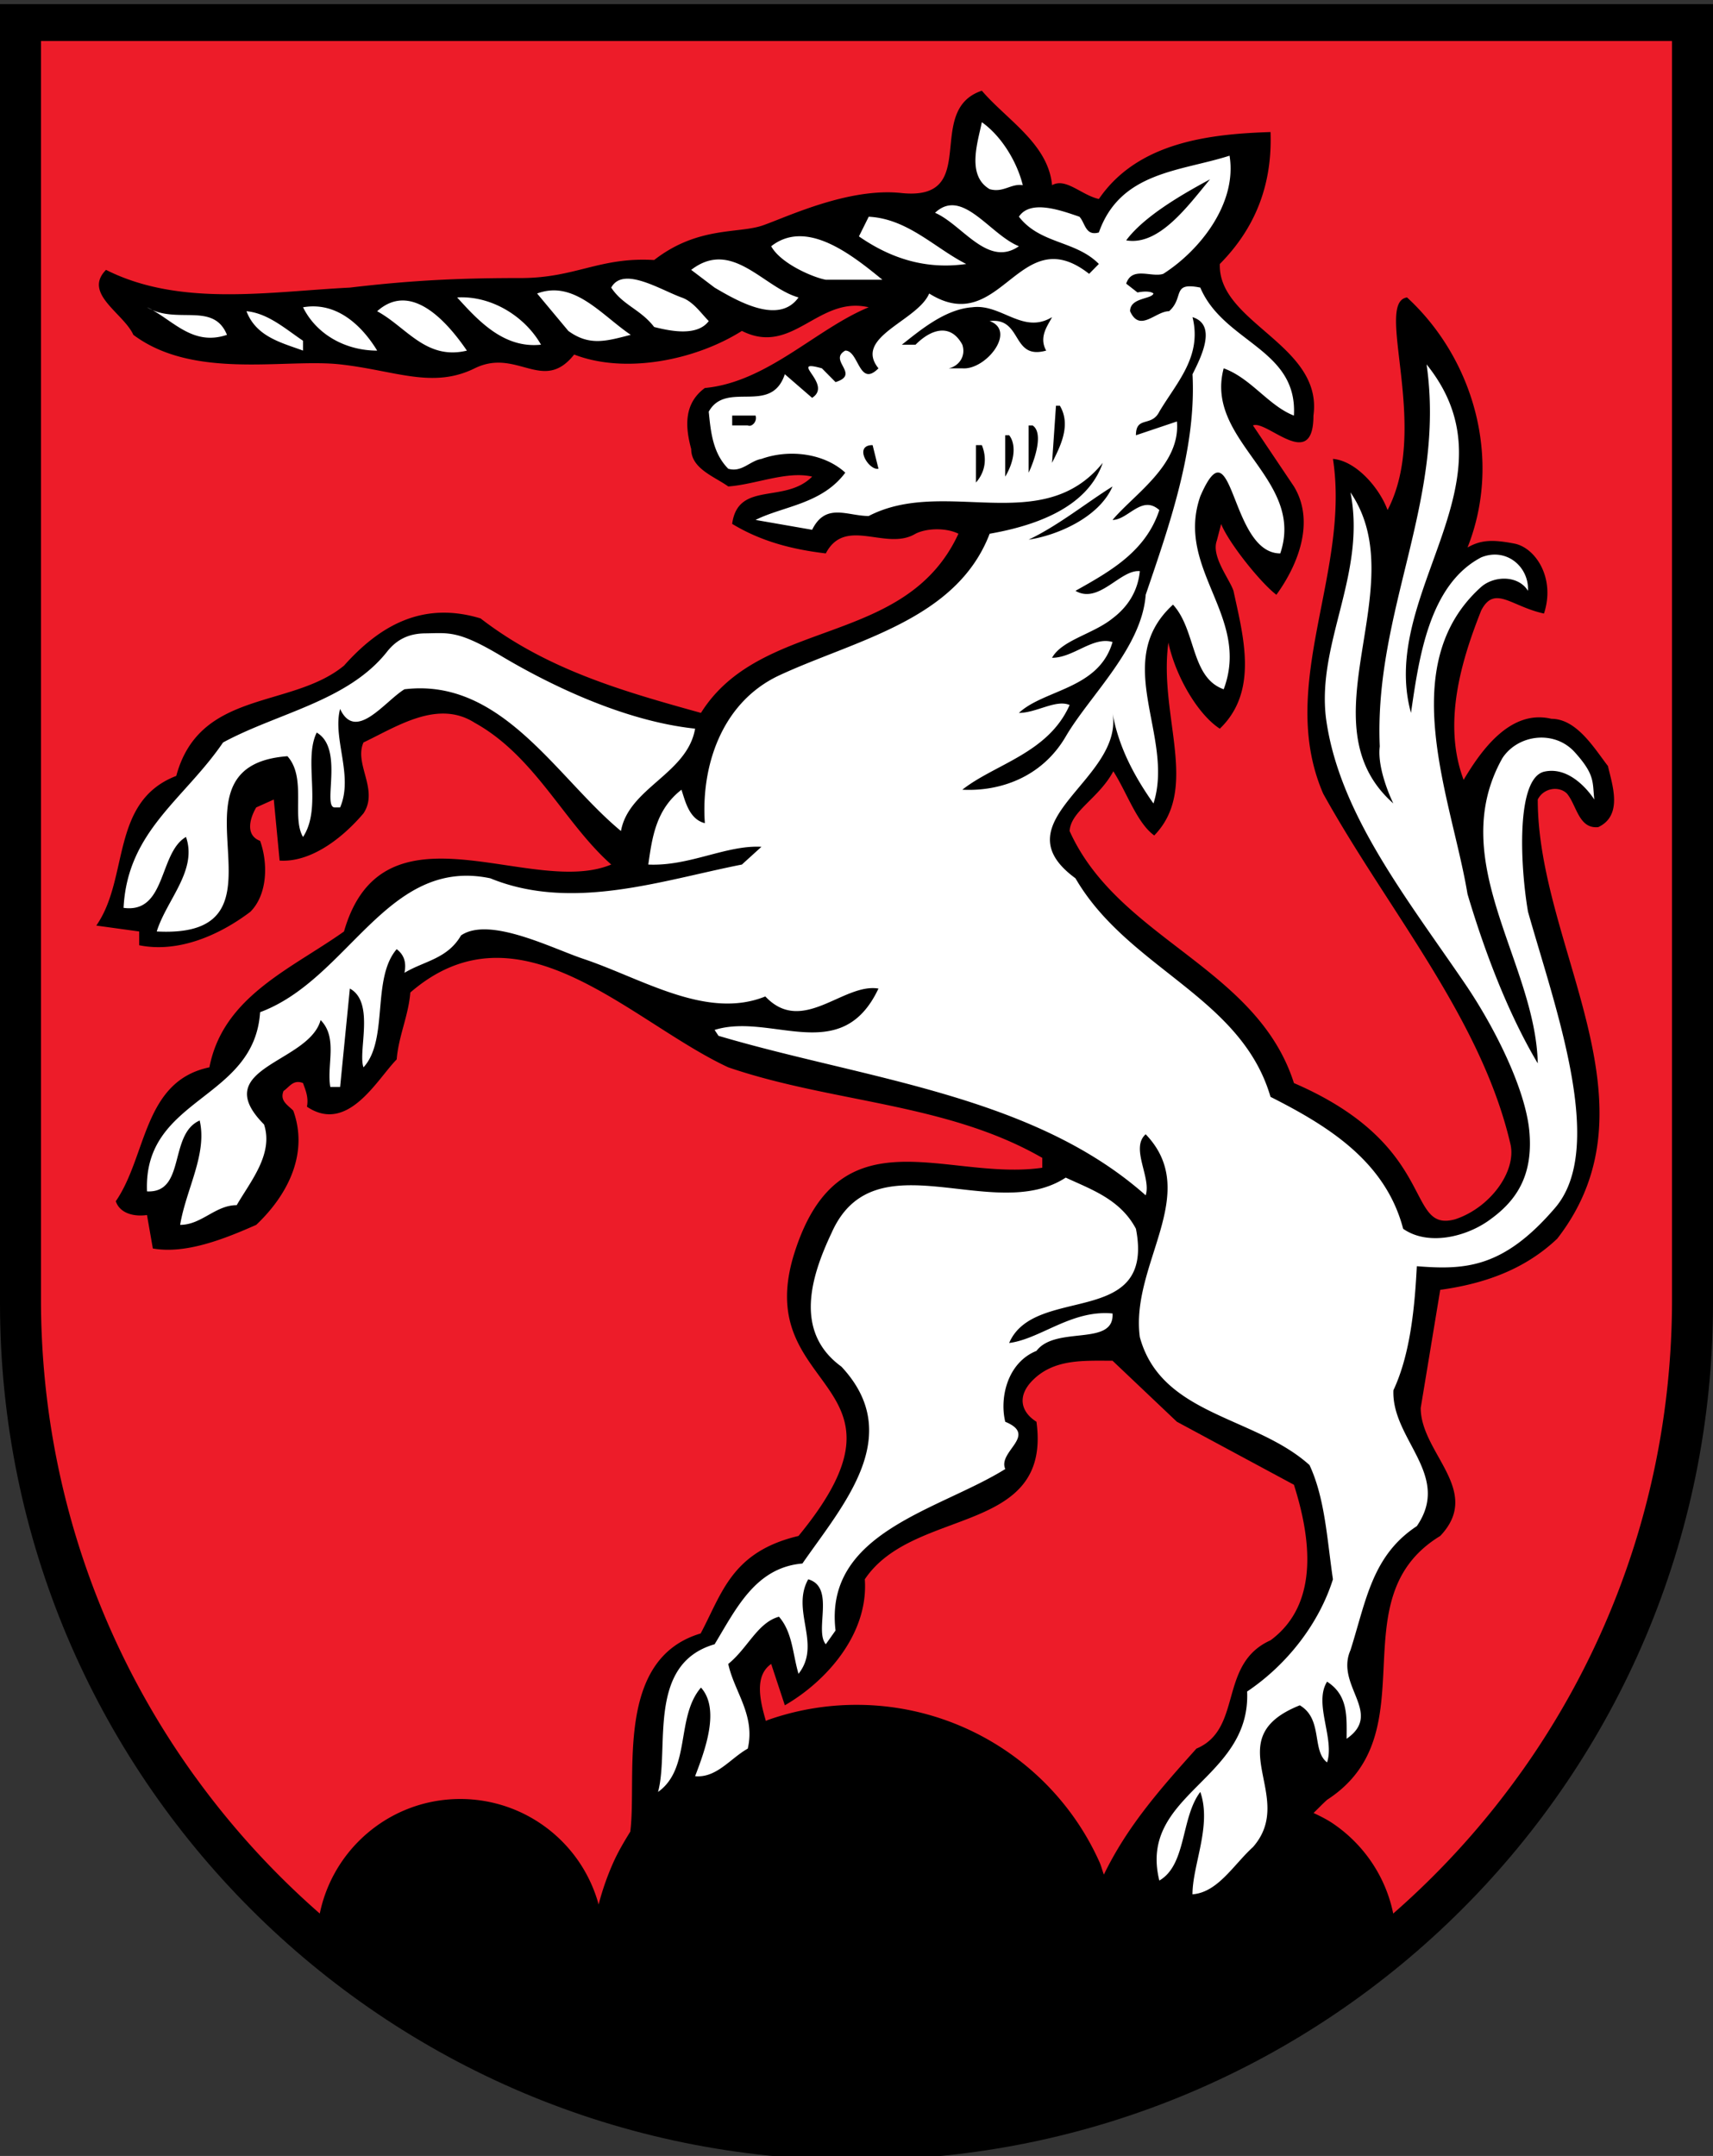
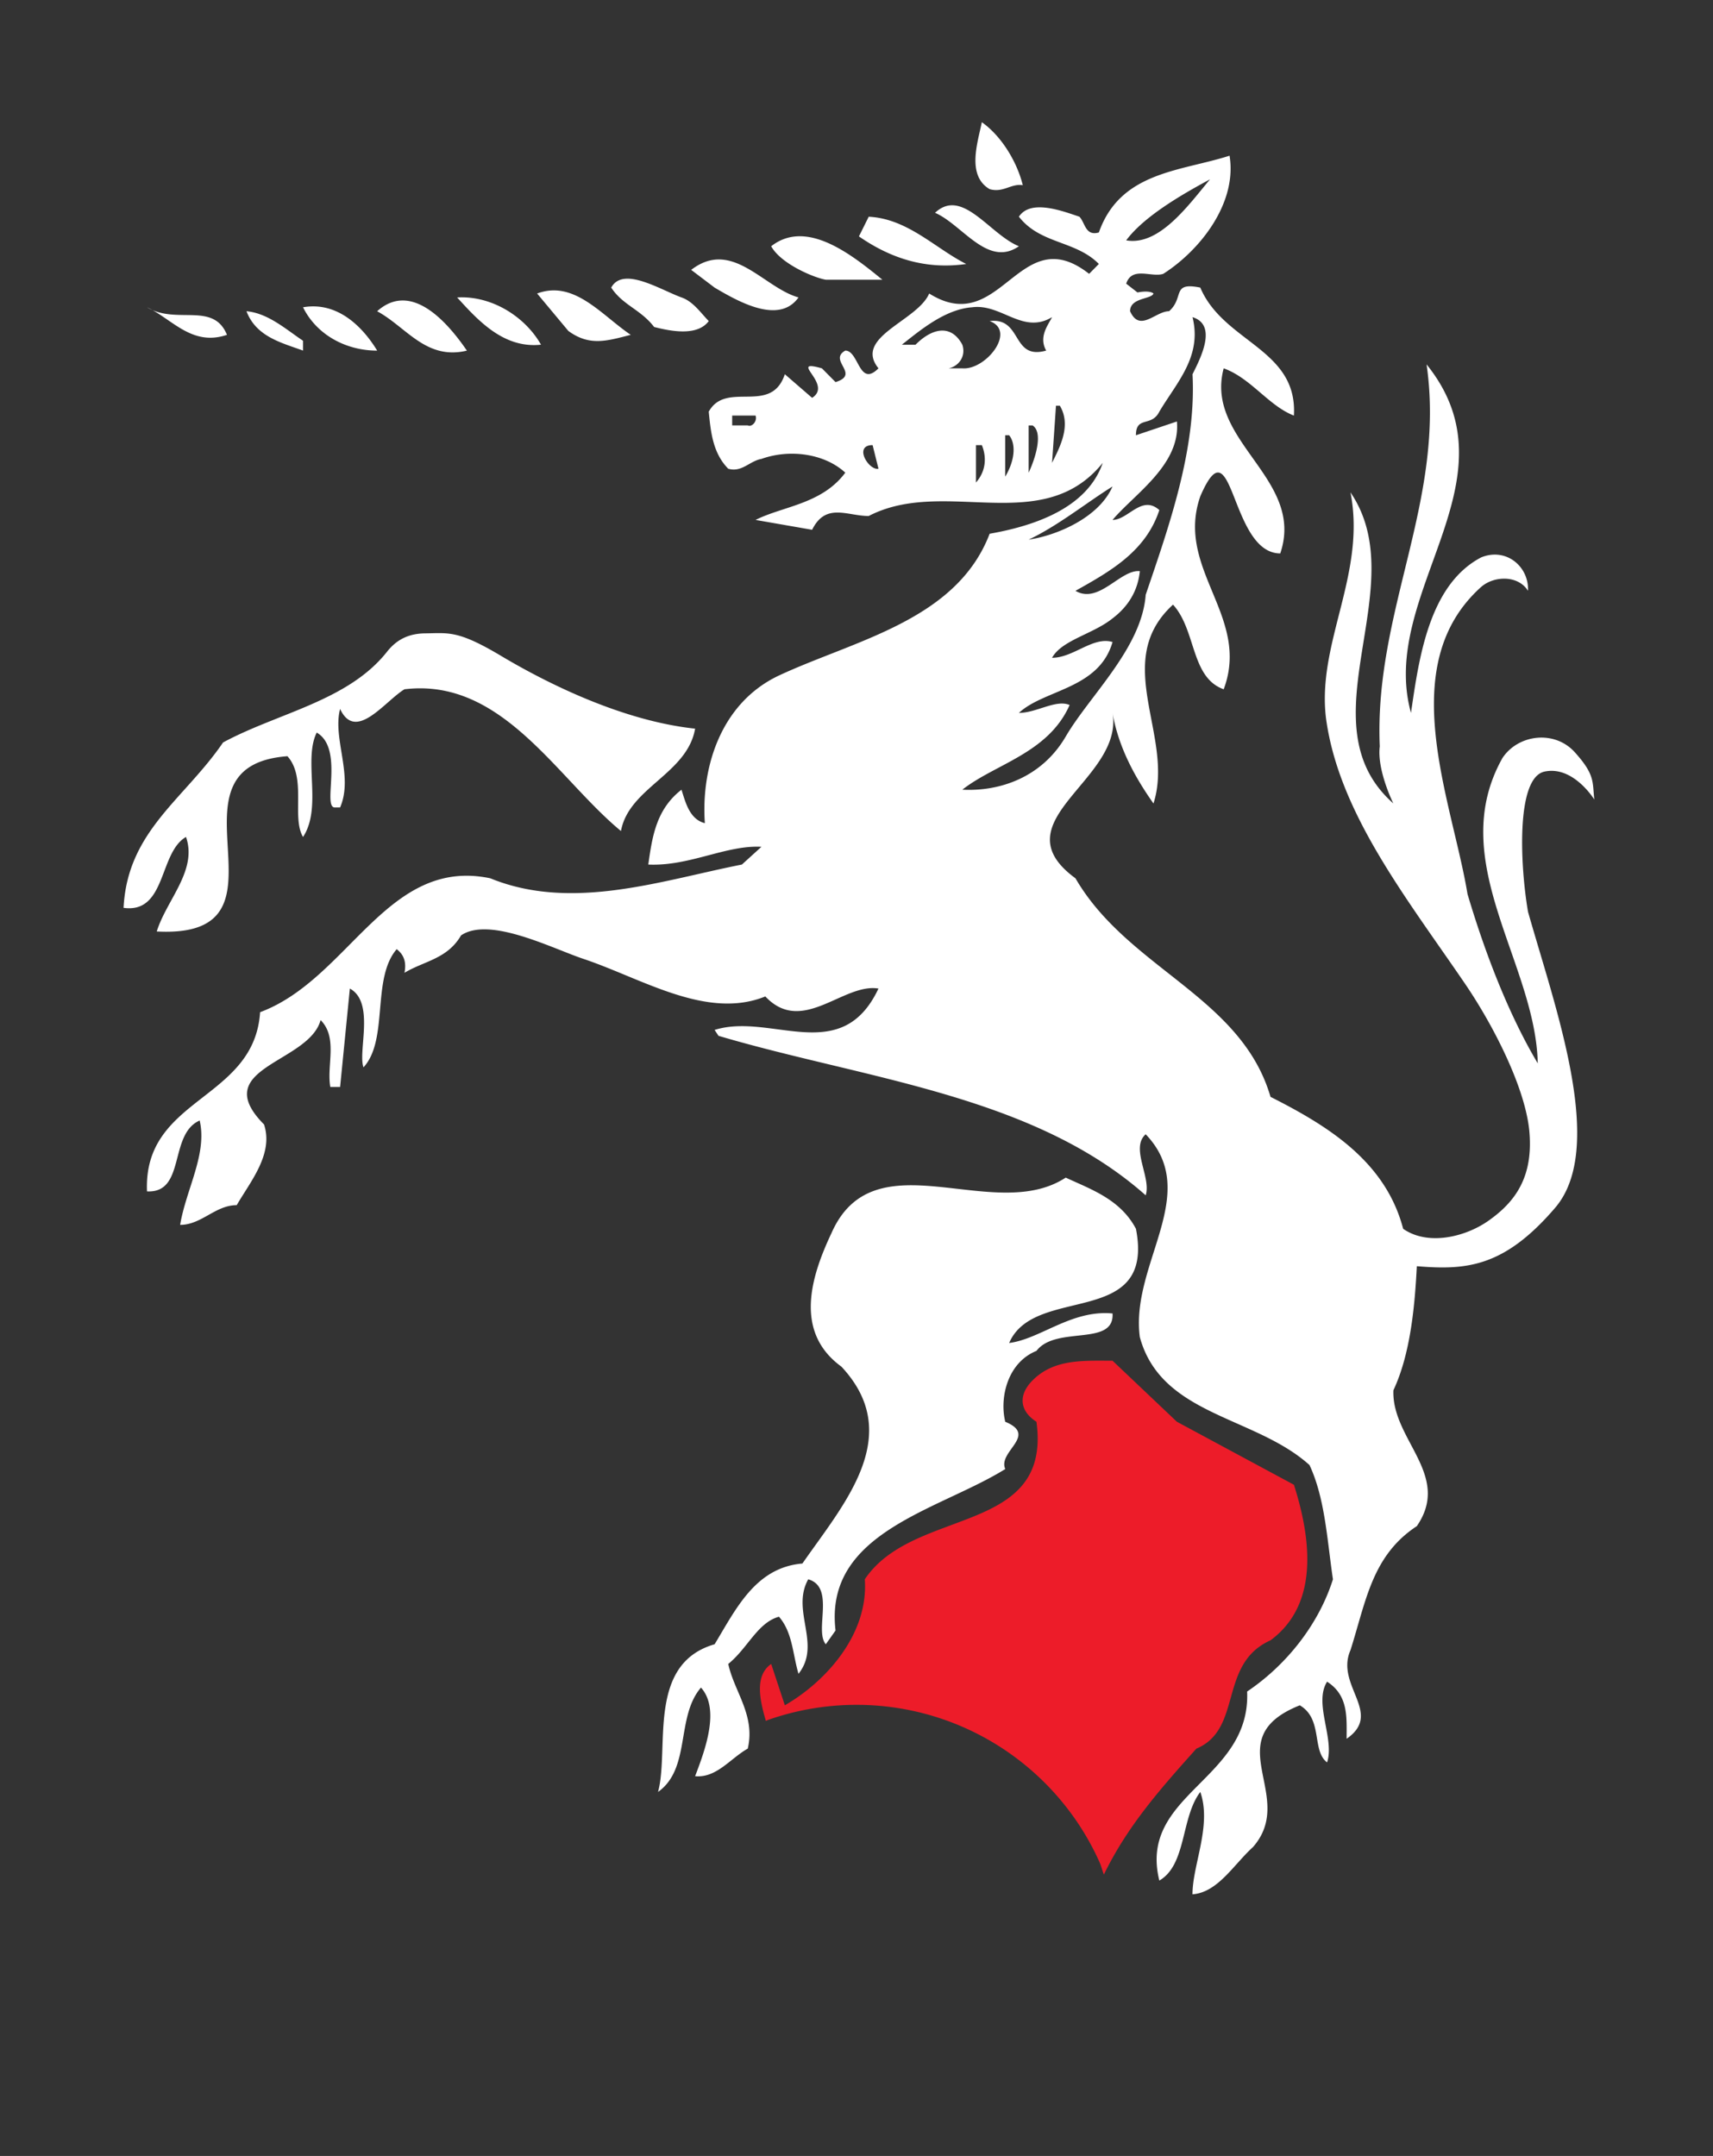
<svg xmlns="http://www.w3.org/2000/svg" viewBox="-209 -313 418 526" width="418" height="526">
  <rect x="-209" y="-313" width="418" height="526" fill="#333333" stroke="none" />
-   <path stroke="#000" stroke-width="10" d="M-204-307V5c0 112.666 91.334 204 204 204S204 117.666 204 5v-312z" fill="#e22" style="fill:#000;fill-opacity:1" />
-   <path style="fill:#ed1c29;fill-opacity:1;stroke:none" d="M10 10v307a201.576 201.576 0 0 0 1.027 20.355v.002a198.45 198.45 0 0 0 7.914 38.842 197.583 197.583 0 0 0 8.63 22.721 198.126 198.126 0 0 0 19.493 33.809c.344.48.697.954 1.045 1.431a198.586 198.586 0 0 0 2.819 3.772 201.94 201.94 0 0 0 8.352 10.193l.001.002a200.058 200.058 0 0 0 18.752 18.734v-.006a34.719 34.719 0 0 1 2.04-6.568 34.92 34.92 0 0 1 3.226-5.945 35.182 35.182 0 0 1 4.275-5.18 35.182 35.182 0 0 1 5.18-4.275 34.92 34.92 0 0 1 5.945-3.227 34.719 34.719 0 0 1 6.569-2.039 35.167 35.167 0 0 1 7.054-.71 35.069 35.069 0 0 1 11.338 1.882 34.967 34.967 0 0 1 9.887 5.285 35.074 35.074 0 0 1 7.713 8.135 35.078 35.078 0 0 1 4.816 10.436c.924-3.567 2.132-7 3.598-10.278 1.175-2.627 2.632-5.074 4.123-7.49 1.73-13.601-3.97-42.052 17.176-48.357 5.244-9.852 7.582-19.932 23.875-23.788 31.648-38.488-12.028-34.467-.955-69.175 11.072-34.71 37.124-17.292 60.445-20.657v-2.406c-23.321-13.448-51.403-13.448-76.63-22.096-23.799-11.048-50.928-41.314-77.581-18.254-.477 5.766-2.855 10.57-3.332 16.33-4.762 4.807-11.902 18.261-21.897 11.532.477-2.4-.476-4.325-.953-5.766-2.378-.959-3.325.965-4.756 1.924-.953 2.4.953 3.365 2.377 4.807 3.809 10.565-1.424 20.654-9.04 27.86-7.617 3.366-17.136 7.206-25.23 5.765l-1.429-8.164c-3.326.476-6.663-.483-7.611-3.366 7.611-11.048 6.662-29.303 22.844-32.668 3.331-17.295 19.99-24.018 32.845-33.142 9.518-33.15 45.689-8.173 65.207-16.338-11.425-10.09-18.565-26.419-33.322-34.584-9.041-5.765-19.035.96-27.129 4.8-2.378 5.284 3.809 11.53 0 17.296-5.71 6.724-13.327 12.006-20.467 11.529l-1.423-14.895-4.286 1.924c-1.43 2.4-2.855 6.725.948 8.166 1.907 5.283 1.908 12.971-2.377 17.295-7.617 5.765-17.613 10.09-27.131 8.166v-3.36l-10.47-1.44c8.093-11.531 3.33-30.269 19.517-36.516 5.71-21.137 28.078-16.331 40.933-26.903 8.565-9.606 19.037-15.847 33.317-11.523 16.181 12.49 34.745 17.772 53.781 23.055 14.757-23.538 49.98-15.849 62.83-43.715-2.855-1.441-7.618-1.441-10.473 0-7.14 4.324-17.134-4.326-21.89 4.804-8.094-.964-15.71-2.88-22.85-7.205 1.43-10.57 12.849-4.807 19.518-11.53-6.192-1.442-13.802 1.923-20.47 2.4-3.333-2.4-9.042-4.325-9.042-9.125-1.43-5.289-1.903-11.048 3.33-14.895 15.233-1.441 27.131-14.412 39.98-19.695-12.372-2.883-18.56 12.013-30.939 5.765-11.42 7.207-28.553 10.57-40.931 5.764-7.612 9.607-13.959-1.717-24.276 3.365-10.325 5.087-19.443.51-32.838-.965s-35.7 3.849-50.45-7.205c-2.385-5.283-12.379-10.084-6.669-15.85C43.961 74.97 65.856 71.13 85.37 70.17c16.181-1.924 28.22-2.332 41.666-2.332 13.447 0 19.23-5.179 32.588-4.399 10.732-8.332 20.568-6.353 26.57-8.464 6.003-2.112 21.026-9.307 33.875-7.866 19.513 1.924 5.24-20.178 19.514-24.978 6.192 7.206 16.187 12.966 17.14 23.055 3.332-1.918 7.141 2.406 11.42 3.365 9.519-13.93 27.129-15.854 41.885-16.336.477 12.971-3.808 23.542-12.373 32.19-.476 14.407 25.224 19.696 22.846 36.986 0 13.936-11.426.965-14.758 2.406l10 14.889c5.233 8.647.948 19.219-4.285 26.425-3.808-2.882-11.6-12.588-13.479-17.264l-1.053 4.047c-1.43 3.842 3.108 9.37 4.061 12.252 2.378 11.054 6.186 24.503-3.332 33.633-5.238-3.365-10.754-12.606-12.552-20.998-2.424 17.88 7.734 35.53-3.448 47.05-4.204-3.028-6.656-10.439-9.984-15.658-3.533 6.599-10.407 9.713-10.668 14.585 11.902 26.42 45.693 33.143 54.74 61.486 35.639 15.388 26.964 36.594 39.34 33.234 8.639-2.853 15.01-11.78 13.49-18.337-7.14-30.744-29.985-57.17-45.695-85.514-11.42-26.42 6.67-53.805 2.385-81.666 5.71.482 11.42 7.207 13.326 12.49 10.542-20.188-3.366-50.724 4.756-51.88C359.53 87.46 366.67 111.96 358.1 133.58c3.331-1.924 6.283-1.949 11.425-.959 5.143.99 10.083 8.422 7.228 17.07-8.036-1.737-12.057-7.062-15.321-.738-4.757 12.007-9.518 27.384-4.285 41.315 4.285-7.207 11.425-17.295 21.42-14.895 6.191 0 10.47 7.205 13.802 11.53.954 4.323 3.81 12.013-2.377 14.896-4.762.477-5.233-5.29-7.617-8.172-1.901-1.918-5.71-1.441-7.14 1.441 0 36.032 30.466 73.984 4.761 107.133-8.093 7.683-18.087 11.047-28.558 12.488l-4.762 28.82c0 11.054 15.233 20.18 4.762 31.227-25.223 15.372-2.38 48.039-27.608 64.375-1.198 1.093-2.194 2.14-3.3 3.213 1.626.767 3.239 1.563 4.716 2.56a35.182 35.182 0 0 1 5.18 4.276 35.182 35.182 0 0 1 4.275 5.18 34.92 34.92 0 0 1 3.227 5.945 34.719 34.719 0 0 1 2.039 6.568v.008a200.014 200.014 0 0 0 24.898-26.093l.047-.06a207.306 207.306 0 0 0 2.727-3.518c.496-.654.99-1.31 1.478-1.97.45-.608.895-1.22 1.338-1.833.383-.53.769-1.058 1.147-1.592.82-1.16 1.631-2.327 2.427-3.506a199.05 199.05 0 0 0 9.965-16.408 198.125 198.125 0 0 0 15.065-35.682 197.52 197.52 0 0 0 4.9-19.076 198.445 198.445 0 0 0 3.014-19.765v-.002a200.29 200.29 0 0 0 .963-15.217c.043-1.708.064-3.42.064-5.139V10Z" transform="translate(-209 -313)" />
  <path style="fill:#fff;fill-opacity:1;fill-rule:nonzero;stroke:none;stroke-width:5.543" d="M30.583-283.186c-.954 4.801-3.81 12.97 1.9 16.33 3.332.965 5.241-1.44 8.096-.958-1.425-5.765-5.234-12.012-9.996-15.372zm60.447 8.17c-11.902 3.84-26.65 3.838-31.888 18.733-3.332.959-3.334-2.408-4.759-3.85-4.285-1.44-11.9-4.323-14.754 0 5.233 6.73 13.803 5.766 19.513 11.531l-2.38 2.412c-17.134-13.454-21.414 15.847-39.025 4.8-2.855 6.723-18.568 10.57-12.376 18.254-4.761 4.806-4.764-4.329-8.095-4.329-4.286 2.406 3.807 5.767-2.38 7.69l-3.329-3.361c-8.57-2.4 2.851 3.843-2.387 7.202l-6.659-5.765c-3.331 10.089-14.284 1.446-18.563 9.135.476 4.8.95 10.085 4.759 13.926 3.331.96 5.24-1.918 8.096-2.395 6.663-2.406 15.23-1.447 20.463 3.353-5.71 7.69-15.23 8.172-21.893 11.531l13.797 2.404c3.331-6.724 8.571-3.362 13.804-3.362 18.565-9.607 42.361 5.286 57.118-12.968-3.809 11.048-16.653 15.372-27.6 17.296-8.094 21.137-32.85 25.942-51.41 34.584-14.28 6.73-19.037 22.576-18.084 36.03-3.808-.96-4.76-5.279-5.708-8.161-6.192 4.8-7.143 11.524-8.096 18.254 9.995.477 19.038-4.81 27.609-4.328l-4.767 4.328c-19.513 3.842-41.408 11.525-61.397 3.354-25.228-5.283-34.48 24.61-56.168 32.667-1.424 21.62-28.548 20.665-27.6 43.72 9.523.482 5.237-13.937 12.854-17.296 1.901 8.165-3.336 16.817-4.767 25.465 5.239 0 8.572-4.808 13.805-4.808 3.331-5.765 9.045-12.485 6.666-19.691-13.803-13.93 10.95-14.9 13.805-25.465 4.285 4.324 1.423 11.047 2.37 16.33h2.388l2.38-24.02c6.186 3.365 1.904 15.379 3.329 19.22 6.186-6.724 1.91-21.62 8.096-28.826 1.901 1.441 2.377 3.365 1.9 5.765 4.762-2.882 10.473-3.367 13.804-9.127 6.968-4.742 22.409 3.264 29.98 5.765 14.28 4.807 29.992 14.893 44.272 9.128 9.04 9.606 19.038-3.366 27.608-1.925-9.046 19.219-26.18 5.77-39.984 10.093l.95 1.438c35.7 10.571 76.634 14.41 104.24 38.912 1.424-4.324-3.808-11.528 0-14.893C84.37-21.853 66.76-4.553 69.137 13.22c5.24 19.22 28.08 19.215 41.406 31.222 3.808 8.166 4.286 18.257 5.716 27.869-3.331 10.566-10.947 20.657-20.942 27.381.948 21.62-26.66 24.978-21.42 46.115 6.662-3.847 5.233-15.374 9.995-21.616 2.855 8.166-1.908 17.772-1.908 24.978 6.192-.477 10.006-7.207 14.762-11.53 10.949-12.49-9.04-26.42 11.426-34.585 5.71 3.36 2.85 11.044 6.658 13.926 1.902-5.765-3.331-14.408 0-19.691 5.233 3.36 4.767 8.643 4.767 13.926 9.04-6.247-2.867-12.968.942-21.616 3.808-12.007 5.243-23.058 16.191-30.264 8.565-12.49-6.193-21.134-5.716-33.147 4.285-9.124 5.24-21.14 5.716-30.264 11.897.959 21.191.413 33.753-14.255 12.561-14.667.04-48.68-6.623-72.217-1.907-11.054-3.012-32.683 4.02-34.202 7.034-1.519 12.156 6.82 12.156 6.82-.477-4.324.218-6.011-4.75-11.53-4.97-5.52-13.86-4.362-17.664 1.403-14.106 25.115 8.084 49.798 8.617 74.496-7.139-12.007-12.856-26.894-17.141-41.307-3.809-23.06-18.083-55.728 3.337-74.942 3.184-2.768 9.047-2.883 11.425.958.26-5.947-5.358-10.64-11.425-8.16-12.85 6.724-15.227 24.974-17.134 37.945-8.087-29.302 26.653-56.683 3.809-85.027 4.762 33.15-12.85 60.052-11.425 93.196-.727 5.811 3.342 14.025 3.329 13.926-22.368-19.695 5.235-52.839-10.475-75.9 3.904 19.899-8.23 36.655-5.978 55.066 1.548 11.56 6.457 22.52 12.765 33.209 6.308 10.689 14.013 21.108 21.154 31.587 7.14 10.479 14.855 25.758 15.728 36.263.874 10.505-3.117 16.56-9.394 21.14-5.71 4.324-15.234 6.728-21.42 2.404-4.286-16.331-18.088-24.982-32.368-32.189-7.14-24.502-34.743-31.224-47.593-53.325-19.041-13.93 11.893-24.019 9.038-40.35 1.43 8.166 5.24 15.371 9.996 22.095 5.239-16.33-10.467-34.58 4.767-48.51 5.71 6.242 4.279 17.768 12.367 20.65 6.663-17.772-11.895-29.303-5.709-47.081 8.094-18.737 7.14 13.934 19.513 13.934 6.192-18.254-18.56-27.379-13.804-45.156 6.663 2.405 10.947 9.13 17.133 11.53.954-16.33-17.132-17.776-22.842-31.23-7.14-1.441-3.808 2.406-7.617 5.765-3.331 0-7.138 5.283-9.517 0 0-3.36 5.232-2.879 5.709-4.32-.479-.443-1.829-.663-3.903-.258l-2.756-2.145c1.43-4.324 6.186-1.437 9.046-2.396 9.042-5.765 18.077-17.296 16.176-28.827zm-4.759 5.765c-5.233 6.247-12.37 16.328-20.463 14.892 4.285-5.77 13.323-11.05 20.463-14.892zm-63.354 6.35c-1.252.095-2.502.647-3.751 1.819 6.663 2.882 12.846 13.443 20.463 8.16-5.801-2.342-11.284-10.393-16.712-9.98zm-19.935 2.777-2.387 4.799c7.616 5.283 16.185 8.173 26.18 6.732-7.617-3.842-14.275-11.049-23.793-11.531zm-17.02 4.766c-2.35.038-4.64.756-6.78 2.437 2.378 4.323 10.47 7.686 13.325 8.168H6.311c-5.712-4.685-13.3-10.718-20.349-10.605zm-19.196 5.668c-2.254-.082-4.605.612-7.105 2.534l5.716 4.328c5.71 3.36 15.71 9.12 20.471 2.395-6.427-1.8-12.32-9.01-19.082-9.257zm-21.884 4.718a7.114 7.114 0 0 0-1.584.017c-1.33.173-2.436.805-3.15 2.127 2.855 4.324 7.143 5.283 10.475 9.607 3.808.959 10.47 2.396 13.325-1.446-1.907-1.923-3.804-4.8-6.658-5.765-3.438-1.259-8.518-4.177-12.408-4.54zm-19.53 2.85c-1.06.077-2.158.31-3.288.731l7.617 9.127c5.238 3.842 9.524 2.4 15.233.959-6.247-4.206-12.131-11.35-19.561-10.817zm-22.8 1.69c5.232 5.765 11.42 12.49 20.462 11.53-3.808-6.724-11.893-12.013-20.463-11.53zm-13.083.746c-2.12-.052-4.296.701-6.439 2.623 7.14 3.842 11.906 12.007 21.9 9.607-3.213-4.686-9.101-12.073-15.46-12.23zm-21.575 1.446a13.86 13.86 0 0 0-2.948.211c3.332 6.724 10.476 10.573 18.092 10.573-3.332-5.467-8.486-10.562-15.144-10.784zm-41.023.211c6.186 2.883 10.948 9.606 19.512 6.724-3.331-8.166-12.373-2.4-19.512-6.724zm201.333 0c7.14-.964 12.373 6.728 19.513 2.404-.954 1.923-3.331 4.802-1.43 8.16-8.564 2.4-5.71-8.161-13.804-7.202 6.669 2.406-.943 12.013-6.659 11.53h-3.329c2.384-.482 4.283-2.882 3.33-5.765-2.855-5.283-7.61-3.841-11.418 0H11.07c4.28-3.36 10.47-8.65 17.134-9.127zm-177.062.958c2.378 6.248 8.571 7.689 13.804 9.607v-2.396c-4.285-2.883-8.571-6.728-13.804-7.21zm230.85 1.446c6.186 1.918 1.907 10.092 0 13.934.954 18.254-5.71 36.991-11.425 53.805-.948 12.971-13.656 24.563-19.513 34.584-5.857 10.02-16.183 13.45-25.23 12.968 7.988-6.295 20.958-8.87 26.18-20.658-3.332-1.441-8.09 1.924-12.375 1.924 6.186-5.765 19.519-5.765 22.85-17.296-4.762-1.441-9.524 3.85-14.762 3.85 2.378-4.325 10-5.774 14.762-9.615 3.808-2.883 6.182-6.717 6.659-11.523-4.762-.482-9.99 8.159-15.705 4.8 8.57-4.807 17.132-9.611 20.463-19.7-4.28-3.842-7.609 2.403-11.417 2.403 5.233-6.247 16.658-13.454 15.705-24.02l-9.996 3.362c0-4.8 3.807-1.918 5.708-5.765 4.285-7.2 10.474-13.447 8.096-23.053zM48.675-214.01h.95c2.855 4.806-.002 10.093-1.908 13.934zm-79.01 2.403h5.708c.477 1.442-.952 2.878-1.9 2.396h-3.808zm72.343 2.404h.958c2.64 1.71.728 7.935-.958 11.53zm-5.717 2.395h.959c1.679 2.102 1.444 6.08-.959 10.094zm-32.359 2.404 1.43 5.765c-2.379.483-6.186-5.765-1.43-5.765zm25.222 0h1.429c.524 1.247 1.892 5.323-1.43 9.127zM62.47-194.31c-3.332 7.69-13.8 12.01-20.463 12.968 7.14-3.364 14.277-9.126 20.463-12.968zm-167.715 35.835c-3.447.037-6.661 1.093-9.339 4.515-9.518 12.012-26.657 14.897-39.984 22.103-9.518 13.93-23.326 21.613-24.28 40.35 10.472 1.44 8.571-13.45 15.234-17.297 2.855 8.171-4.76 15.379-7.137 23.062 36.176 1.923-.48-40.355 31.888-42.761 4.756 5.288.953 14.899 3.808 19.7 4.756-7.201.004-18.736 3.338-25.466 6.663 3.848 1.424 17.78 4.28 18.263h1.428c3.332-7.689-1.901-16.821 0-24.028 3.809 8.171 10.943-1.916 15.705-4.799 23.798-2.882 37.126 21.618 52.83 34.584 1.907-10.566 16.185-13.93 18.092-24.978-18.088-1.923-36.749-11.431-47.335-17.746-10.586-6.316-12.783-5.563-18.528-5.502zM51.054-25.693C33.443-14.163 4.408-35.783-6.064-12.246c-4.756 10.09-9.522 24.02 2.38 32.668 15.704 16.813.477 33.626-9.517 48.04-11.425.964-16.189 11.051-21.422 19.699-16.663 4.806-10.95 25.458-13.804 36.03 8.088-5.766 4.289-18.26 10.475-25.466 4.756 5.283.949 15.377-1.43 21.624 5.24.477 8.568-4.325 12.847-6.731 1.907-8.166-3.334-13.934-4.758-20.658 4.756-3.842 7.142-10.082 12.375-11.523 3.331 3.842 3.336 9.126 4.766 13.926 5.71-7.206-1.913-15.37 2.372-23.053 6.663 1.918 1.432 12.491 4.287 15.85l2.38-3.361c-2.856-24.02 25.231-29.308 41.412-39.391-1.9-4.324 8.094-8.172 0-11.531-1.424-5.765.477-14.414 7.617-17.296 4.762-6.247 19.04-.956 18.563-9.127-9.995-.96-17.613 6.244-25.23 7.202 6.187-14.407 35.7-3.358 30.939-27.86-3.809-7.206-10.948-9.607-17.134-12.489Z" />
  <path style="fill:#ed1c29;fill-opacity:1;fill-rule:nonzero;stroke:none;stroke-width:5.543" d="M271.479 331.984c-7.14 0-14.281-.482-19.52 4.801-3.808 3.842-2.855 7.69.953 10.09 3.808 27.861-29.983 20.654-41.885 38.432.954 13.448-9.519 24.979-19.513 30.744l-3.332-10.088c-4.058 2.833-2.834 8.674-1.297 13.896.188-.068.356-.175.545-.242a64.76 64.76 0 0 1 10.318-2.699 65.13 65.13 0 0 1 11.252-.977 64.756 64.756 0 0 1 21.285 3.578 64.932 64.932 0 0 1 18.502 10.022 65.164 65.164 0 0 1 14.338 15.4 64.754 64.754 0 0 1 5.178 9.383c.433.967.674 2.039 1.062 3.031 5.7-11.758 13.662-20.794 22.578-30.732 11.42-4.806 5.235-20.66 18.084-26.426 12.379-9.124 9.524-25.938 5.715-37.95l-28.56-15.372Z" transform="translate(-209 -313)" />
</svg>